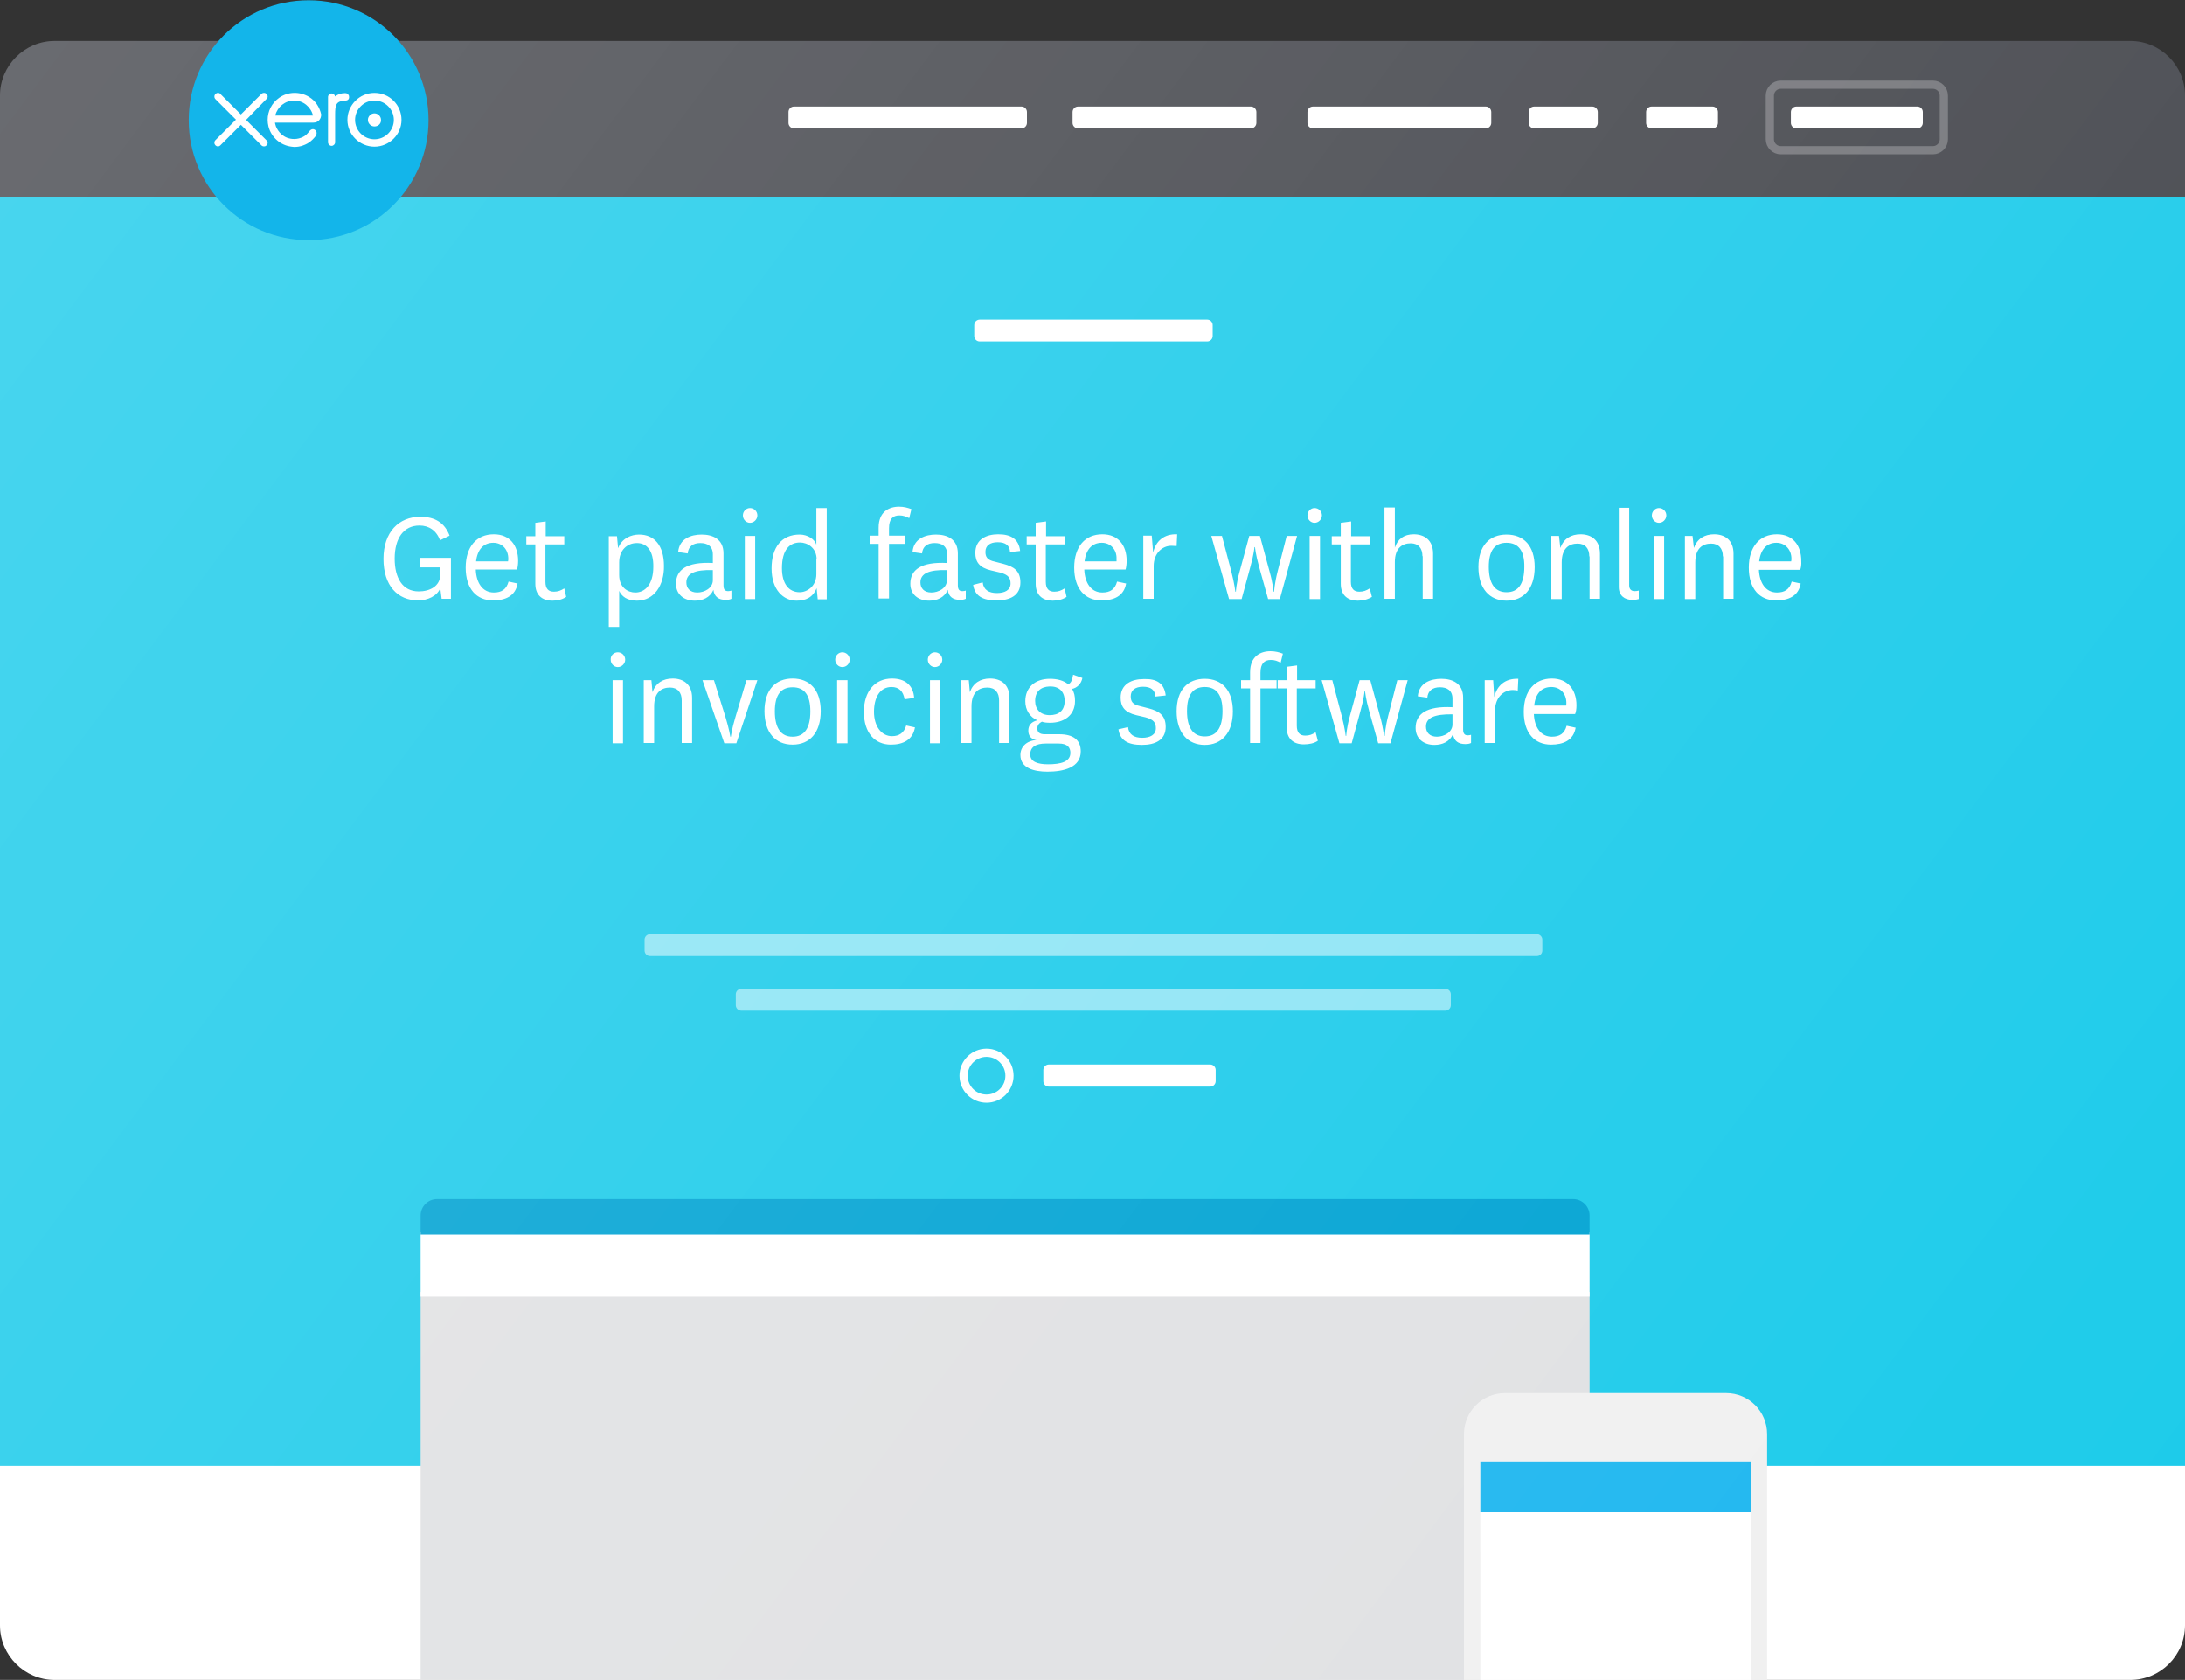
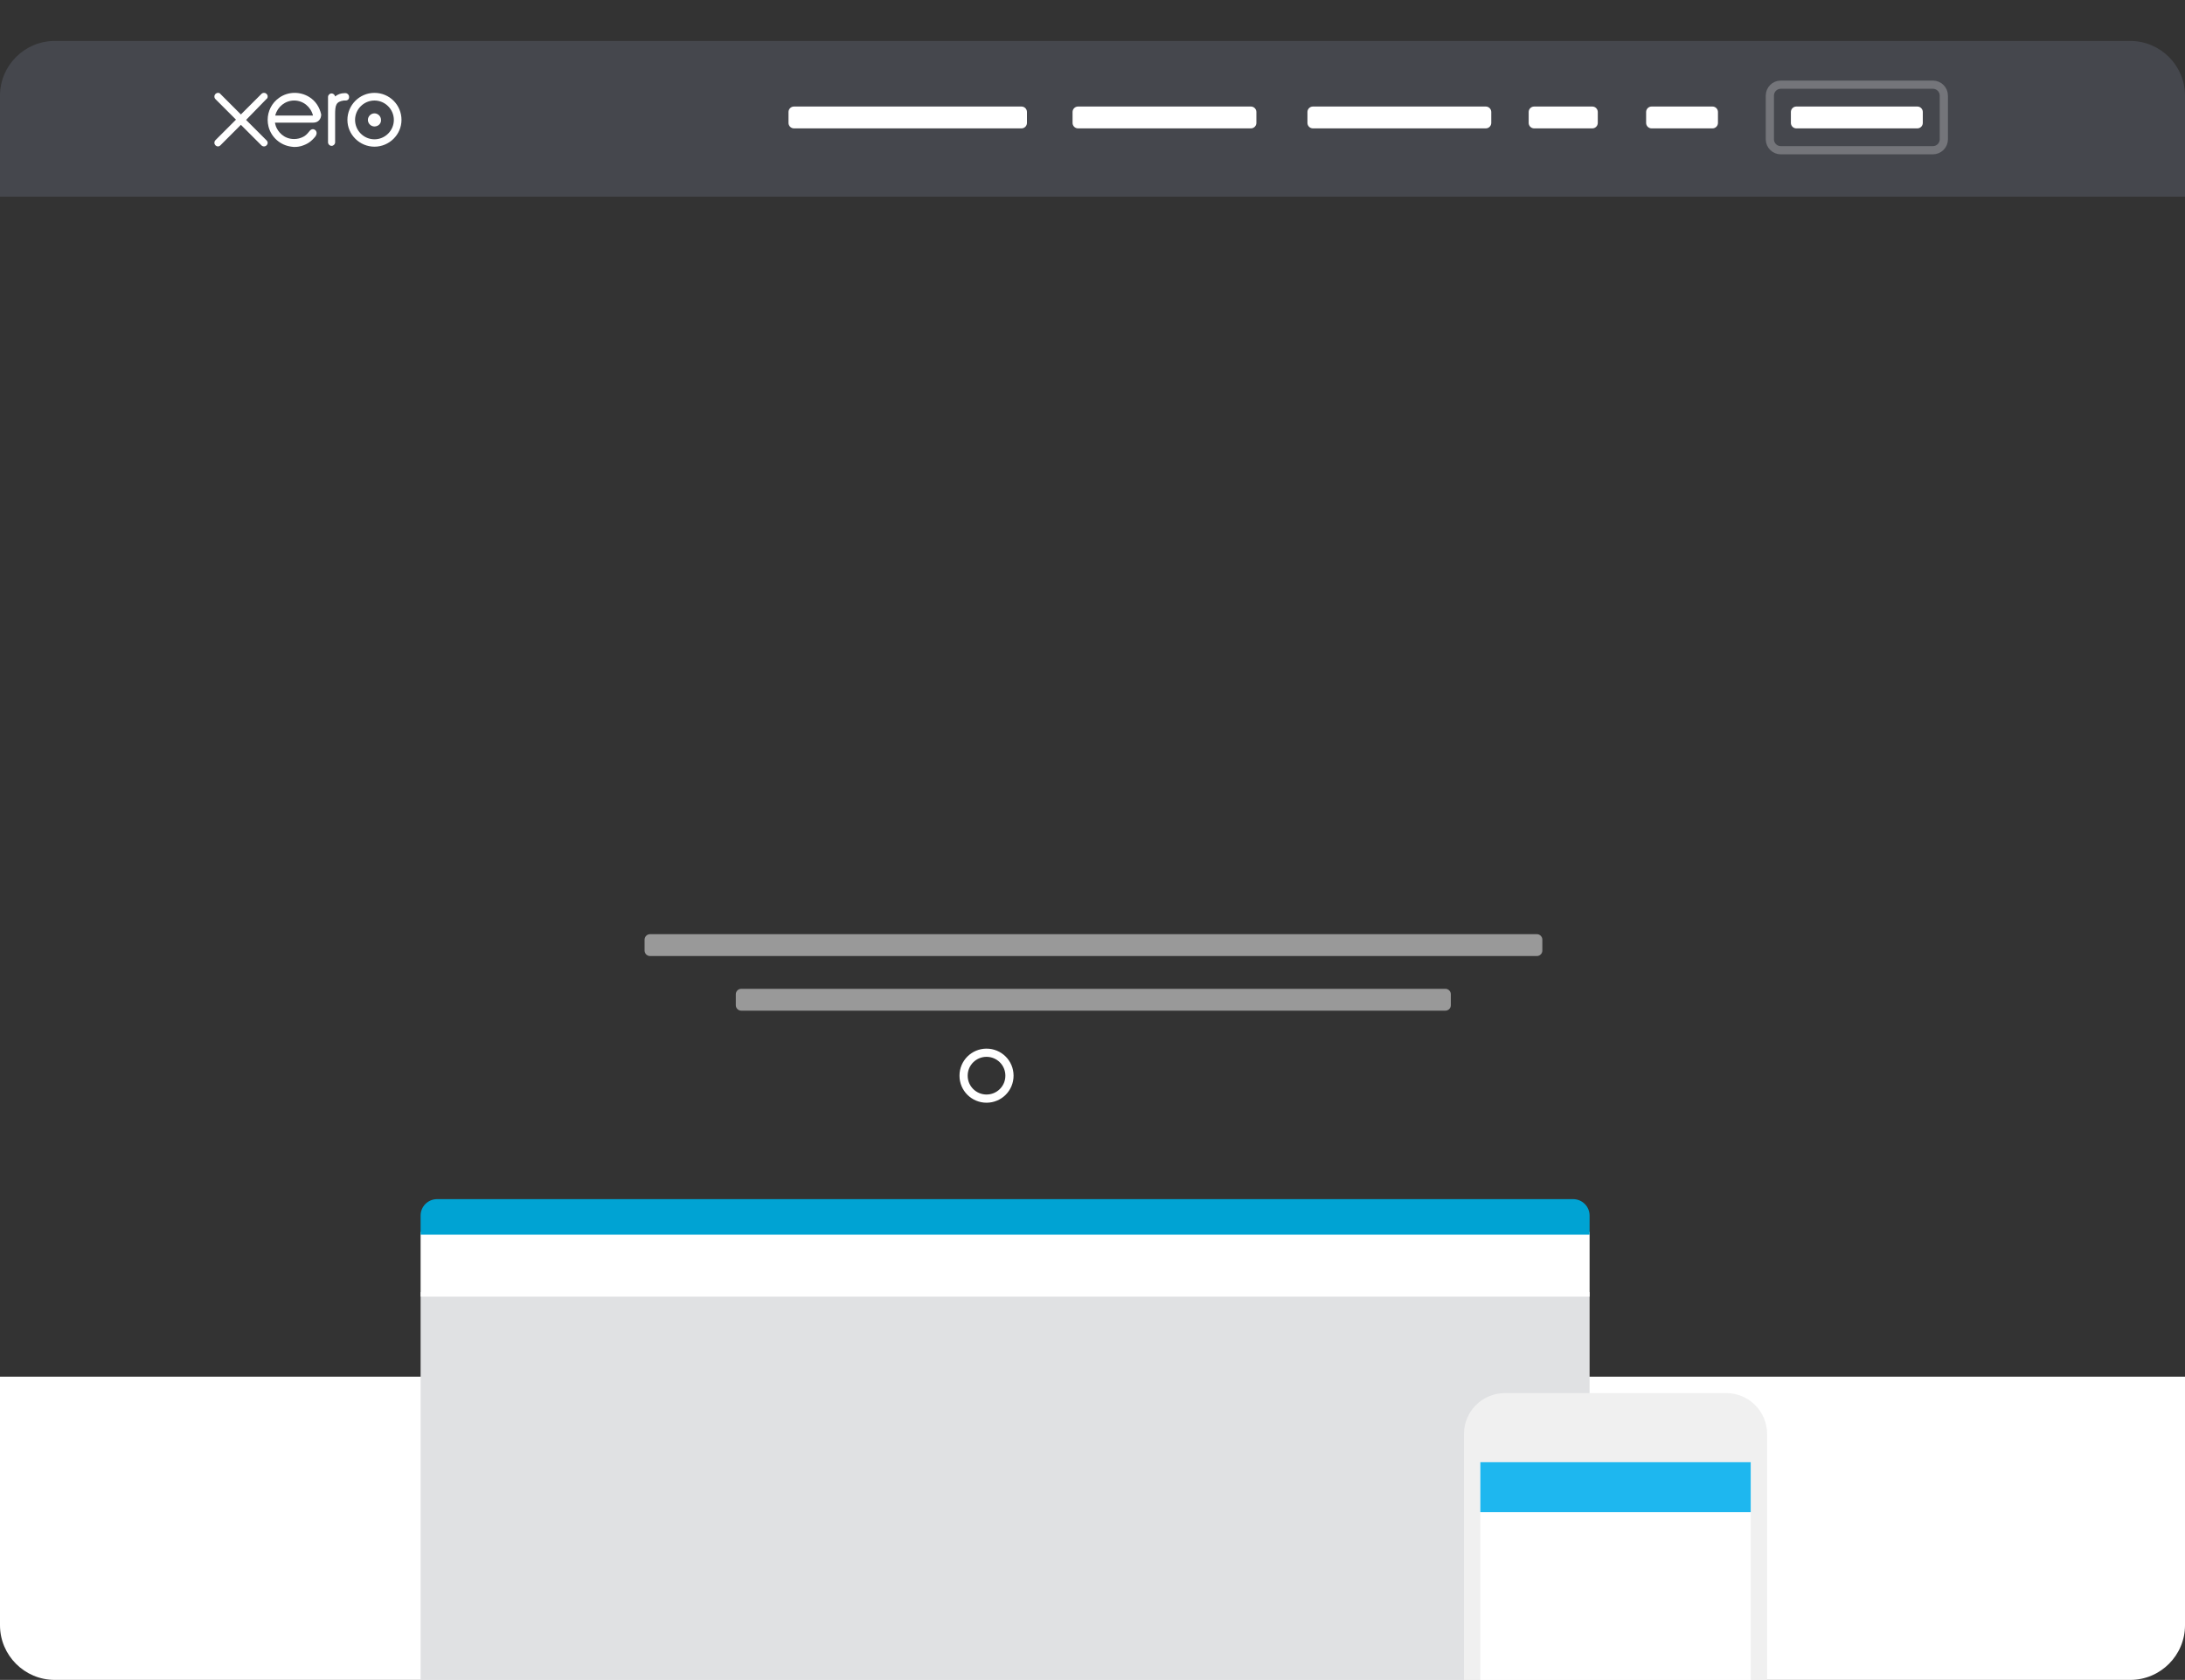
<svg xmlns="http://www.w3.org/2000/svg" viewBox="0 0 800 615">
  <rect x="0" y="0" width="800" height="615" fill="#333333" stroke="none" />
  <path d="M800 504v91c0 11-9 20-20 20H20c-11 0-20-9-20-20v-91h800z" fill="#FFF" />
-   <path d="M0 59.6h800v477H0v-477z" fill="#1ccbea" />
-   <path d="M384 389.7h59.1c1.1 0 2 .9 2 2v4.1c0 1.1-.9 2-2 2H384c-1.1 0-2-.9-2-2v-4.1c0-1.1.9-2 2-2z" fill="#FFF" />
  <path d="M361.2 385.4c4.6 0 8.4 3.7 8.4 8.4s-3.8 8.4-8.4 8.4c-4.6 0-8.4-3.7-8.4-8.4s3.8-8.4 8.4-8.4z" fill="none" stroke="#FFF" stroke-width="3" stroke-linecap="round" stroke-linejoin="round" />
  <path d="M562.7 350H238c-1.1 0-2-.9-2-2v-4c0-1.1.9-2 2-2h324.7c1.1 0 2 .9 2 2v4c0 1.1-.9 2-2 2zm-291.3 12h257.8c1.1 0 2 .9 2 2v4c0 1.1-.9 2-2 2H271.4c-1.1 0-2-.9-2-2v-4c0-1.1.9-2 2-2z" opacity=".502" fill="#FFF" />
-   <path d="M358.7 117H442c1.1 0 2 .9 2 2v4c0 1.1-.9 2-2 2h-83.3c-1.1 0-2-.9-2-2v-4c0-1.1.9-2 2-2zm300.4 91.6H644c.2 4.8 2.5 8.3 6.6 8.3 2.8 0 4.6-1.1 5.4-4l3.3.7c-.8 4.7-4.6 6.2-9 6.2-6 0-10-4.2-10-12 0-7.7 4-12.2 10.3-12.2 5.8 0 8.9 4 8.9 9.7.1 1.4-.1 2.7-.4 3.3zm-8.7-9.9c-3.5 0-5.8 2.4-6.3 6.8h11.7c.1-.4.1-.7.1-1 0-3.2-2.2-5.8-5.5-5.8zm-19.6 5c0-2.9-1.5-4.7-4.3-4.7-3 0-5.8 1.6-5.8 6.9v13.4h-3.8v-23.1h2.8l.5 4.4c1.2-3.4 3.9-5 7.4-5 3.9 0 7.1 2.1 7.1 7.1v16.5h-3.8v-15.5zm-23.4-12.3c-1.4 0-2.6-1.2-2.6-2.7 0-1.5 1.2-2.7 2.6-2.7 1.5 0 2.7 1.2 2.7 2.7 0 1.4-1.2 2.7-2.7 2.7zm-9.8 28.2c-2.7 0-4.9-1.5-4.9-4.7v-29h3.8v28.4c0 1.4.8 2.1 2 2.1.7 0 1-.1 1.5-.2v3.1c-1.1.3-1.7.3-2.4.3zm-15.7-15.9c0-2.9-1.5-4.7-4.3-4.7-3 0-5.8 1.6-5.8 6.9v13.4H568v-23.1h2.8l.5 4.4c1.2-3.4 3.9-5 7.4-5 3.9 0 7.1 2.1 7.1 7.1v16.5H582v-15.5zm-4.7 54.5c0 1.3-.2 2.6-.5 3.2h-15.1c.2 4.8 2.5 8.3 6.6 8.3 2.8 0 4.6-1.1 5.4-4l3.3.7c-.8 4.7-4.6 6.2-9 6.2-6 0-10-4.2-10-12 0-7.7 4-12.2 10.3-12.2 5.8 0 9 4.1 9 9.8zm-15.5.1h11.7c.1-.4.1-.7.1-1 0-3.2-2.1-5.8-5.5-5.8-3.6 0-5.8 2.4-6.3 6.8zm-10.1-38.4c-6.2 0-10.3-4.4-10.3-12.3 0-7.8 4-11.9 10.3-11.9s10.3 4.1 10.3 11.9c0 7.9-4 12.3-10.3 12.3zm0-21.2c-4.3 0-6.5 2.8-6.5 8.8 0 6.1 2.2 9.3 6.5 9.3s6.5-3.1 6.5-9.3c.1-5.9-2.2-8.8-6.5-8.8zm-15.1 73.7c-2.5 0-4.2-1.1-4.5-3.7-1.2 2.9-4 4-6.8 4-4 0-6.9-2.3-6.9-6.2 0-5.1 3.9-8.1 13.5-7.6v-3.1c0-3.1-2-4.2-4.6-4.2-2.7 0-4.4 1.3-4.6 3.8l-3.5-.5c.4-4.9 4.7-6.4 8.6-6.4 4 0 8 1.6 8 6.9v11.7c0 1.8.9 2.1 1.7 2.1.5 0 .9-.1 1.2-.2v3c-.6.3-1.3.4-2.1.4zm-4.7-10.9c-6.7-.1-9.7 1.3-9.7 4.5 0 2.1 1.3 3.7 4 3.7 2.6 0 5.7-1.6 5.7-4.5v-3.7zm-11-57.9c0-2.9-1.5-4.7-4.3-4.7-3 0-5.8 1.6-5.8 6.9v13.4h-3.8v-33.4h3.8v14.7c1-3.2 3.4-4.9 6.9-4.9 3.9 0 7.1 2.1 7.1 7.1v16.5h-3.8v-15.6zM507 269.4s.1-2.8 1.3-7.5l3.3-12.9h3.8l-6.3 23.1h-4.5l-3.3-11.8c-1.3-4.6-1.5-7.2-1.5-7.2h-.2s-.2 2.6-1.5 7.2l-3.2 11.8h-4.5l-6.5-23.1h3.9l3.4 12.9c1.2 4.6 1.5 7.5 1.5 7.5h.2s.1-2.9 1.4-7.5l3.5-12.9h3.9l3.5 12.9c1.3 4.6 1.5 7.5 1.5 7.5h.3zm-9.8-49.5c-4 0-6.3-2.2-6.3-6.2v-14.4h-3.3v-3h3.3v-4.9l3.8-.5v5.4h6.8v3h-6.9V213c0 2.5 1.1 3.6 3.1 3.6 1.5 0 2.5-.4 3.8-1.2l.8 3.1c-1.4.9-3.2 1.4-5.1 1.4zm-15.9-28.5c-1.4 0-2.6-1.2-2.6-2.7 0-1.5 1.2-2.7 2.6-2.7 1.5 0 2.7 1.2 2.7 2.7 0 1.4-1.2 2.7-2.7 2.7zm-17 27.9l-3.3-11.8c-1.3-4.6-1.5-7.2-1.5-7.2h-.2s-.2 2.6-1.5 7.2l-3.2 11.8H450l-6.5-23.1h3.9l3.4 12.9c1.2 4.6 1.5 7.5 1.5 7.5h.2s.1-2.9 1.4-7.5l3.5-12.9h3.9l3.5 12.9c1.3 4.6 1.5 7.5 1.5 7.5h.2s.1-2.8 1.3-7.5l3.3-12.9h3.8l-6.3 23.1h-4.3zm-23.2 53.4c-6.2 0-10.3-4.4-10.3-12.3 0-7.8 4-11.9 10.3-11.9 6.2 0 10.3 4.1 10.3 11.9 0 7.9-4.1 12.3-10.3 12.3zm0-21.2c-4.3 0-6.5 2.8-6.5 8.8 0 6.1 2.2 9.3 6.5 9.3s6.5-3.1 6.5-9.3c0-5.9-2.2-8.8-6.5-8.8zm-12.2-51.7c-3.5 0-6.5 2.9-6.5 7.4v12h-3.8v-23.1h3.1l.5 6.2c.9-4.1 3.9-6.9 8.8-6.7l-.2 4.3c-.5 0-1.2-.1-1.9-.1zm-2.1 54.8l-3.8.4c-.1-2.4-1.6-3.6-4.5-3.6s-4.5 1.3-4.5 3.5c0 1.8.6 3 3.4 3.6l3.1.8c3.9 1 6.3 2.6 6.3 6.8 0 4.8-3.8 6.6-8.7 6.6-5.1 0-8-1.6-8.6-5.7l3.5-.8c.3 2.7 2.2 3.9 5.2 3.9 2.9 0 5-1.1 5-3.5 0-2-.8-3.2-3.8-4l-3.4-.8c-4.2-1-5.7-3.1-5.7-6.4 0-5 4.1-6.8 8.4-6.8 4.7-.2 7.6 1.5 8.1 6zm-29.8-46c.2 4.8 2.5 8.3 6.6 8.3 2.8 0 4.6-1.1 5.4-4l3.3.7c-.8 4.7-4.6 6.2-9 6.2-6 0-10-4.2-10-12 0-7.7 4-12.2 10.3-12.2 5.8 0 8.9 4 8.9 9.7 0 1.3-.2 2.6-.4 3.2H397zm6.4-9.9c-3.5 0-5.8 2.4-6.3 6.8h11.7v-1c.1-3.2-2.1-5.8-5.4-5.8zm-10.9 53.5c.8 1.2 1.1 2.7 1.1 4.4 0 5.4-4.2 8-9.1 8-1.2 0-2.4-.1-3-.4-1.2.6-1.7 1.4-1.7 2.5 0 1.4.9 2.1 2.7 2.1h5.3c5.2 0 7.9 2.1 7.9 6.3 0 5.9-6.3 7.4-12.2 7.4-4.9 0-9.9-1.3-9.9-6.1 0-3 2.2-5.2 5.9-5.5-2-.2-3-1.6-3-3.4 0-1.8.9-3.2 3.3-3.8-2.7-1.2-4.4-3.7-4.4-7 0-5.1 3.6-8.2 9-8.2 2.7 0 5 .6 6.7 2 1.2-.5 1.5-1.8 1.8-3.5l3.4 1.2c-.4 2.1-1.9 3.6-3.8 4zm-15.3 24c0 2.7 2.8 3.6 6.5 3.6 4.7 0 8.2-.9 8.2-4.2 0-1.9-1-3.4-4.3-3.4h-4.7c-3.7 0-5.7 1.3-5.7 4zm7.1-24.9c-3.3.1-5.3 1.9-5.3 5.3 0 3.1 2 5.2 5.3 5.2s5.5-1.6 5.5-5.2-2.2-5.4-5.5-5.3zm1.2-31.4c-4 0-6.3-2.2-6.3-6.2v-14.4h-3.3v-3h3.3v-4.9l3.8-.5v5.4h6.8v3h-6.9V213c0 2.5 1.1 3.6 3.1 3.6 1.5 0 2.5-.4 3.8-1.2l.7 3.1c-1.3.9-3.1 1.4-5 1.4zm-18.2-13.5c3.9 1 6.3 2.6 6.3 6.8 0 4.8-3.8 6.6-8.7 6.6-5.1 0-8-1.6-8.6-5.7l3.5-.9c.3 2.7 2.2 3.9 5.2 3.9 2.9 0 5-1.1 5-3.5 0-2-.8-3.2-3.8-4l-3.4-.8c-4.2-1-5.7-3.1-5.7-6.4 0-5 4.1-6.8 8.4-6.8 4.6 0 7.5 1.7 8 6.1l-3.7.4c-.1-2.4-1.6-3.6-4.5-3.6s-4.5 1.3-4.5 3.5c0 1.8.6 3 3.4 3.6l3.1.8zm-4.8 42c3.9 0 7.1 2.1 7.1 7.1V272h-3.8v-15.6c0-2.9-1.5-4.7-4.3-4.7-3 0-5.8 1.6-5.8 6.9V272h-3.8v-23h2.8l.4 4.4c1.2-3.4 3.9-5 7.4-5zm-11-28.8c-2.5 0-4.2-1.1-4.5-3.7-1.2 2.9-4 4-6.8 4-4 0-6.9-2.3-6.9-6.2 0-5.1 3.9-8.1 13.5-7.6V203c0-3.1-2-4.2-4.6-4.2-2.7 0-4.4 1.3-4.6 3.8l-3.5-.5c.4-4.9 4.7-6.4 8.6-6.4 4 0 8 1.6 8 6.9v11.7c0 1.8.8 2.1 1.7 2.1.5 0 .9-.1 1.2-.2v3c-.6.3-1.3.4-2.1.4zm-4.8-10.9c-6.7-.2-9.7 1.3-9.7 4.5 0 2.1 1.3 3.7 4 3.7 2.6 0 5.7-1.6 5.7-4.5v-3.7zm-17.4-20c-2.4 0-3.8 1.3-3.8 4.7v2.7h5.9v3h-5.9v20h-3.8v-20h-3.3v-3h3.3v-2.9c0-5.8 3.7-7.7 7.5-7.7 1.7 0 3.2.4 4.5.9l-.8 3.3c-1.2-.6-2.2-1-3.6-1zm-2.7 59.7c4.7 0 7.8 2.4 8.1 7.1l-3.5.5c-.5-3-2.1-4.5-4.8-4.5-4.2 0-6.4 3.8-6.4 9.1 0 5.1 2.6 8.9 6.6 8.9 2.6 0 4.4-1.2 5.2-3.9l3.2.7c-.8 4.6-4.4 6.3-8.8 6.3-5.8 0-9.9-4.2-9.9-12 0-7.6 4.1-12.2 10.3-12.2zm-18.2-4.2c-1.4 0-2.6-1.2-2.6-2.7 0-1.5 1.2-2.7 2.6-2.7 1.5 0 2.7 1.2 2.7 2.7 0 1.5-1.2 2.7-2.7 2.7zm-9.4-28.9c-1.4 3.5-4.1 4.6-7.4 4.6-4.7 0-9.1-3.9-9.1-11.8 0-7.8 3.7-12.4 10.3-12.4 2.9 0 5.5 1.7 6.1 3.7V186h3.8v33.4h-3.3l-.4-4.1zm0-10.5c0-4.3-3.4-6.2-6.1-6.2-3.7 0-6.6 2.5-6.6 9.4 0 5.7 2.5 8.8 6.5 8.8 2.6 0 6.1-2.1 6.1-6.6v-5.4zm-8.8 43.6c6.2 0 10.3 4.1 10.3 11.9 0 7.9-4 12.3-10.3 12.3s-10.3-4.4-10.3-12.3c0-7.8 4.1-11.9 10.3-11.9zm0 21.3c4.3 0 6.5-3.1 6.5-9.3 0-6-2.2-8.8-6.5-8.8s-6.5 2.8-6.5 8.8c0 6.1 2.2 9.3 6.5 9.3zm-25 2.4l-8-23.1h4.2l4.2 13.4c1.4 4.6 1.8 7.3 1.8 7.3h.2s.3-2.7 1.7-7.3l4-13.4h4l-7.7 23.1h-4.4zm11.3-52.8h-3.8v-23.1h3.8v23.1zm-1.9-27.9c-1.4 0-2.6-1.2-2.6-2.7 0-1.5 1.2-2.7 2.6-2.7 1.5 0 2.7 1.2 2.7 2.7 0 1.4-1.2 2.7-2.7 2.7zm-8.9 28.2c-2.5 0-4.2-1.1-4.5-3.7-1.2 2.9-4 4-6.8 4-4 0-6.9-2.3-6.9-6.2 0-5.1 3.9-8.1 13.5-7.6V203c0-3.1-2-4.2-4.6-4.2-2.7 0-4.4 1.3-4.6 3.8l-3.5-.5c.4-4.9 4.7-6.4 8.6-6.4 4 0 8 1.6 8 6.9v11.7c0 1.8.8 2.1 1.7 2.1.5 0 .9-.1 1.2-.2v3c-.6.3-1.2.4-2.1.4zm-4.7-10.9c-6.7-.2-9.7 1.3-9.7 4.5 0 2.1 1.3 3.7 4 3.7 2.6 0 5.7-1.6 5.7-4.5v-3.7zm-7.6 46.8V272h-3.8v-15.6c0-2.9-1.5-4.7-4.3-4.7-3 0-5.8 1.6-5.8 6.9V272h-3.8v-23h2.8l.4 4.4c1.2-3.4 3.9-5 7.4-5 3.9 0 7.1 2.1 7.1 7.1zm-20.2-35.6c-3.6 0-5.6-1.6-6.5-3.6v13.2h-3.8v-33.2h3l.4 4.4c1.4-3.7 4.9-5 7.7-5 5.6 0 9.1 4 9.1 11.5.1 6.9-3.5 12.7-9.9 12.7zm0-21.1c-3.6 0-6.5 2.6-6.5 7.1v4.6c0 4.6 3.2 6.4 5.9 6.4 3.6 0 6.6-3 6.6-9.4.1-5.8-2.3-8.7-6-8.7zm-30.9 21.1c-4 0-6.3-2.2-6.3-6.2v-14.4h-3.3v-3h3.3v-4.9l3.8-.5v5.4h6.8v3h-6.9V213c0 2.5 1.1 3.6 3.1 3.6 1.5 0 2.5-.4 3.8-1.2l.7 3.1c-1.3.9-3.1 1.4-5 1.4zm-28.1-11.3c.2 4.8 2.5 8.3 6.6 8.3 2.8 0 4.6-1.1 5.4-4l3.3.7c-.8 4.7-4.6 6.2-9 6.2-6 0-10-4.2-10-12 0-7.7 4-12.2 10.3-12.2 5.8 0 8.9 4 8.9 9.7 0 1.3-.2 2.6-.4 3.2h-15.1zm6.4-9.9c-3.5 0-5.8 2.4-6.3 6.8H186c.1-.4.1-.7.1-1 0-3.2-2.1-5.8-5.5-5.8zm-19.4 16.6c-1.1 2.9-4.7 4.5-8.1 4.5-7.5 0-12.7-5.4-12.7-15.2 0-9.8 5.6-15.4 13.5-15.4 5.4 0 8.9 2.2 10.7 6.9l-3.5 1.7c-1.3-3.6-4.1-5.4-7.5-5.4-5.8 0-9.1 4.6-9.1 12.1 0 7.1 2.9 12 8.8 12 3.9 0 7.9-1.8 7.9-6.2v-2.6h-7.5v-3.5h11.4v15h-3.4l-.5-3.9zm65 23.5c1.5 0 2.7 1.2 2.7 2.7 0 1.4-1.2 2.7-2.7 2.7-1.4 0-2.6-1.2-2.6-2.7-.1-1.5 1.1-2.7 2.6-2.7zm1.9 33.3h-3.8V249h3.8v23.1zm82.2 0h-3.8V249h3.8v23.1zm32-33.3c1.5 0 2.7 1.2 2.7 2.7 0 1.4-1.2 2.7-2.7 2.7-1.4 0-2.6-1.2-2.6-2.7 0-1.5 1.2-2.7 2.6-2.7zm2 33.3h-3.8V249h3.8v23.1zm113.4-26c0-5.8 3.7-7.7 7.5-7.7 1.7 0 3.2.4 4.5.9l-.8 3.3c-1.2-.6-2.1-1-3.6-1-2.4 0-3.8 1.3-3.8 4.7v2.7h5.9v3h-5.9v20h-3.8v-20h-3.3v-3h3.3v-2.9zm21.8-49.9h3.8v23.1h-3.8v-23.1zm-8.4 47.9l3.8-.5v5.4h6.8v3h-6.9v13.7c0 2.5 1.1 3.6 3.1 3.6 1.5 0 2.5-.4 3.8-1.2l.8 3.1c-1.3.9-3.2 1.3-5.1 1.3-4 0-6.3-2.2-6.3-6.2V252h-3.3v-3h3.3v-4.9zm76 11.1c.9-4.1 3.9-6.9 8.8-6.7l-.2 4.3c-.5-.1-1.2-.2-1.8-.2-3.5 0-6.5 2.9-6.5 7.4v12h-3.8v-23h3.1l.4 6.2zm62.2-35.9h-3.8v-23.1h3.8v23.1z" fill="#FFF" />
  <path d="M0 35c0-11 9-20 20-20h760c11 0 20 9 20 20v37H0V35z" fill="#45474d" />
  <path d="M702 47h-44.3c-1.1 0-2-.9-2-2v-4c0-1.1.9-2 2-2H702c1.1 0 2 .9 2 2v4c0 1.1-.9 2-2 2zm-97.3 0c-1.1 0-2-.9-2-2v-4c0-1.1.9-2 2-2H627c1.1 0 2 .9 2 2v4c0 1.1-.9 2-2 2h-22.3zm-43 0c-1.1 0-2-.9-2-2v-4c0-1.1.9-2 2-2H583c1.1 0 2 .9 2 2v4c0 1.1-.9 2-2 2h-21.3zm-81 0c-1.1 0-2-.9-2-2v-4c0-1.1.9-2 2-2H544c1.1 0 2 .9 2 2v4c0 1.1-.9 2-2 2h-63.3zm-86 0c-1.1 0-2-.9-2-2v-4c0-1.1.9-2 2-2H458c1.1 0 2 .9 2 2v4c0 1.1-.9 2-2 2h-63.3zm-104 0c-1.1 0-2-.9-2-2v-4c0-1.1.9-2 2-2H374c1.1 0 2 .9 2 2v4c0 1.1-.9 2-2 2h-83.3z" fill="#FFF" />
  <path d="M652 31h55.7c2.2 0 4 1.8 4 4v16c0 2.2-1.8 4-4 4H652c-2.2 0-4-1.8-4-4V35c0-2.2 1.8-4 4-4z" opacity=".251" fill="none" stroke="#FFF" stroke-width="3" stroke-linecap="round" stroke-linejoin="round" />
  <path d="M154 473h428v197H154V473z" fill="#e0e1e3" />
  <path d="M154 451h428v23.7H154V451z" fill="#FFF" />
  <path d="M160 439h416c3.3 0 6 2.7 6 6v7H154v-7c0-3.3 2.7-6 6-6z" fill="#00a3d3" />
  <path d="M551 510h81c8.3 0 15 6.7 15 15v135c0 8.3-6.7 15-15 15h-81c-8.3 0-15-6.7-15-15V525c0-8.3 6.7-15 15-15z" fill="#f0f0f0" />
  <path d="M542 535.3h99v114.3h-99V535.3z" fill="#FFF" />
  <path d="M542 535.3h99v18.3h-99v-18.3z" fill="#1eb7ef" />
  <path d="M20 15h760c11 0 20 9 20 20v560c0 11-9 20-20 20H20c-11 0-20-9-20-20V35c0-11 9-20 20-20z" fill-opacity="0" />
  <linearGradient id="a" gradientUnits="userSpaceOnUse" x1="0" y1="0" x2="800" y2="600">
    <stop offset="0" stop-color="#FFF" stop-opacity=".2" />
    <stop offset="1" stop-color="#FFF" stop-opacity="0" />
  </linearGradient>
-   <path d="M20 15h760c11 0 20 9 20 20v560c0 11-9 20-20 20H20c-11 0-20-9-20-20V35c0-11 9-20 20-20z" fill="url(#a)" />
-   <path d="M113 87.9c24.3 0 43.9-19.7 43.9-43.9S137.3.1 113 .1 69.1 19.7 69.1 44 88.7 87.9 113 87.9z" fill="#13b5ea" />
  <path d="M137.1 53.7c-5.4 0-9.9-4.4-9.9-9.8s4.4-9.9 9.9-9.9 9.9 4.4 9.9 9.9c0 5.4-4.5 9.8-9.9 9.8zm0-16.9c-3.9 0-7.1 3.2-7.1 7.1 0 3.9 3.2 7.1 7.1 7.1 3.9 0 7.1-3.2 7.1-7.1 0-3.9-3.2-7.1-7.1-7.1zm0 9.5c-1.3 0-2.4-1.1-2.4-2.4 0-1.3 1.1-2.4 2.4-2.4 1.3 0 2.4 1.1 2.4 2.4.1 1.3-1 2.4-2.4 2.4zm-10.6-9.5h-.6c-2.9.4-3.2 1.7-3.2 5.1v10.2c0 .7-.6 1.3-1.3 1.3s-1.3-.6-1.3-1.3V35.5c0-.7.6-1.3 1.3-1.3.6 0 1.2.5 1.3 1.1 1-.8 2.2-1.2 3.4-1.2h.4c.7 0 1.3.6 1.3 1.3.1.9-.5 1.4-1.3 1.4zm-11.8 8.1h-14v.2c.1.4.2.8.3 1.1.7 1.9 2.8 4.7 6.7 4.7 1.2 0 2.3-.3 3.3-.8.8-.4 1.4-1 1.9-1.6.2-.2.3-.4.5-.6.7-.8 1.5-.7 2-.3.6.5.7 1.4.2 2.1v.1c-.8 1-1.6 1.8-2.5 2.4-.9.6-1.9 1-2.9 1.3-1.2.3-2.4.4-3.5.2-4-.5-7.4-3.4-8.4-7.4-.2-.8-.3-1.6-.3-2.4 0-3.2 1.5-6.2 4.2-8.1 3.2-2.3 7.6-2.4 11-.3 2.3 1.4 3.8 3.7 4.4 6.4 0 1.6-1 3-2.9 3zm-7-8.1c-3.3 0-6.1 2.3-6.9 5.4v.1h13.8c-.8-3.2-3.6-5.5-6.9-5.5zm-17.6 7.1l7.5 7.5c.3.3.4.6.4.9 0 .7-.6 1.3-1.3 1.3-.4 0-.7-.1-1-.4l-7.5-7.5-7.5 7.5c-.3.3-.6.4-.9.4-.7 0-1.3-.6-1.3-1.3 0-.4.1-.7.4-1l7.5-7.5-7.5-7.5c-.3-.3-.4-.6-.4-1 0-.7.6-1.3 1.3-1.3.4 0 .7.1.9.4l7.5 7.5 7.5-7.5c.3-.3.6-.4 1-.4.7 0 1.3.6 1.3 1.3 0 .4-.1.7-.4.9l-7.5 7.7z" fill="#FFF" />
</svg>